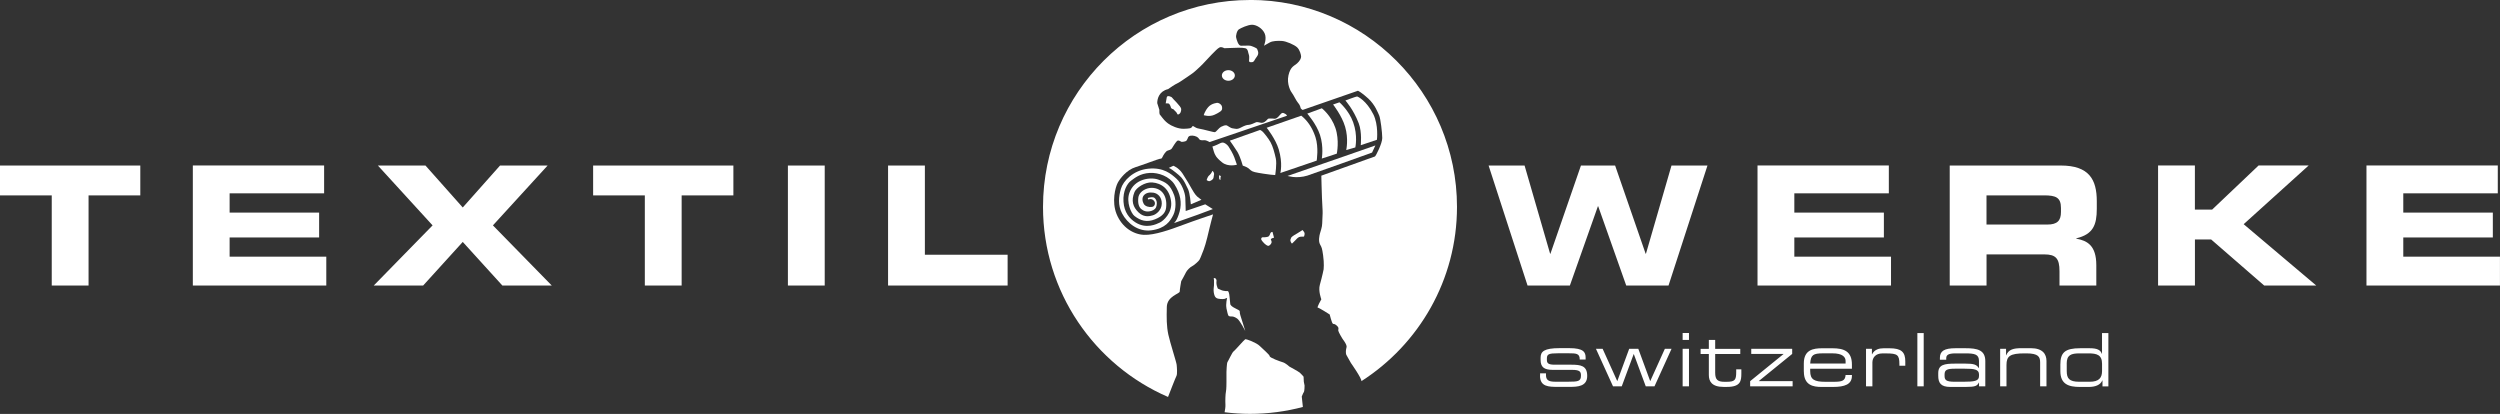
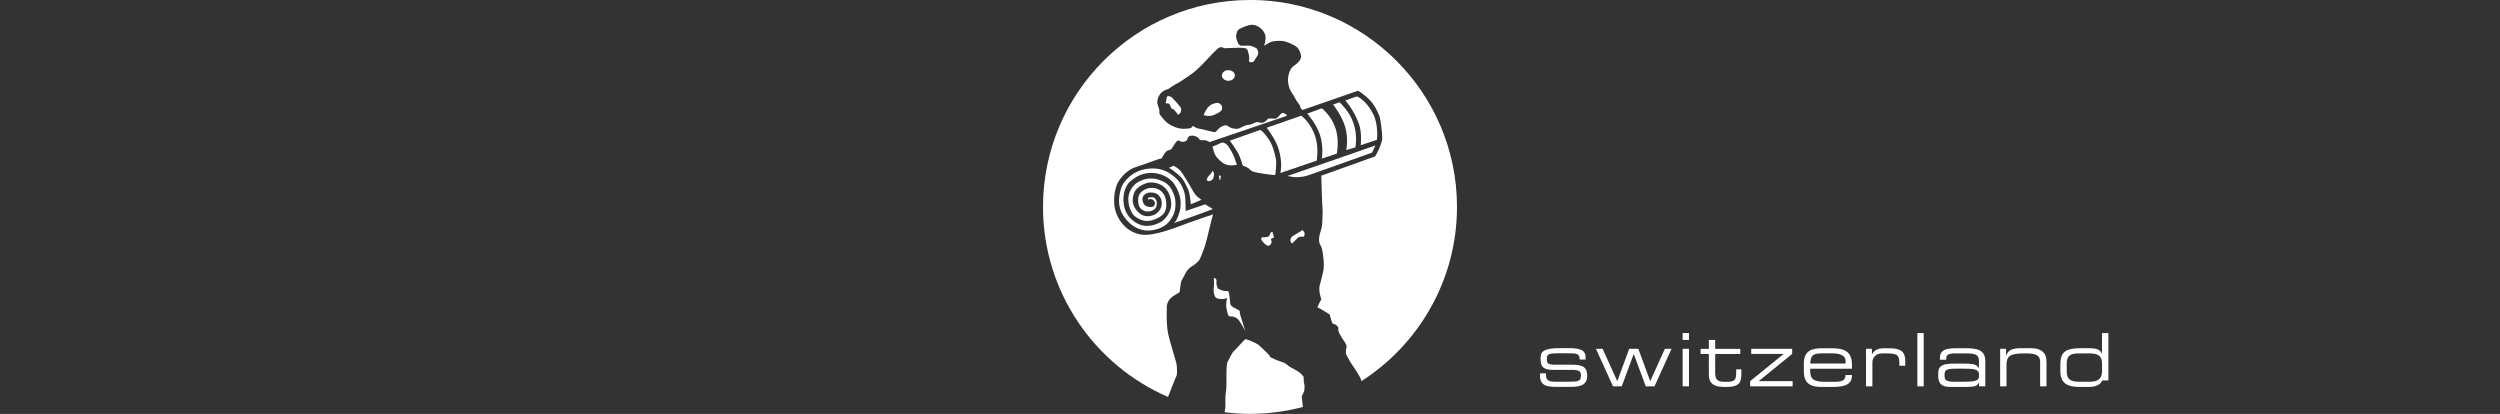
<svg xmlns="http://www.w3.org/2000/svg" id="Ebene_2" viewBox="0 0 631.49 104.55">
  <rect x="0" y="0" width="631.49" height="104.55" fill="#333333" stroke="none" />
  <defs>
    <style>.cls-1{fill:#fff;}</style>
  </defs>
  <g id="Ebene_1-2">
    <g>
      <g>
        <path class="cls-1" d="M338.35,25.84l-1.62,.56s2.2,2.77,3.04,5.61c.92,3.1,.28,5.89,.28,5.89l2.3-.66s.67-2.99-.54-6.33c-1.07-3-3.46-5.06-3.46-5.06Z" />
        <path class="cls-1" d="M346.89,28.86c-1.74-3.45-3.9-4.48-4.11-4.49-.22-.01-2.94,1.01-2.94,1.01,0,0,2.03,2.24,3.37,5.76,.87,2.27,.51,5.54,.51,5.54l4.09-1.38s.44-3.74-.92-6.44Z" />
        <path class="cls-1" d="M327.94,58.79c-.56,.31-1.66,.94-1.79,1.25-.13,.31-.31,.59-.13,1,.18,.41,.33,.49,.33,.49,0,0,.61-.56,.94-.92,.33-.36,.69-.79,1.25-.82,.56-.03,.84-.03,.84-.03,0,0,.26-.61,.13-.95-.13-.33-.51-.71-.51-.71,0,0-.51,.38-1.07,.69Z" />
        <path class="cls-1" d="M328.7,29.22l-8.74,3.05s2.24,2.79,3.04,5.45c1.07,3.58,.41,5.98,.41,5.98l9.18-3.13s.55-3.33-.32-5.96c-.87-2.63-2.2-4.29-3.58-5.39Z" />
        <path class="cls-1" d="M333.89,27.35l-3.68,1.35s2.32,2.63,3.22,5.39c.98,3.04,.45,5.96,.45,5.96,.1,0,3.79-1.24,3.79-1.24,0,0,.72-3.39-.36-6.51-1.1-3.19-3.42-4.95-3.42-4.95Z" />
        <path class="cls-1" d="M296.59,56.34l5.97-2.11,3.8-1.42-1.92-1.2-4.94,1.69s-.03-1.99-.1-3.41c-.06-1.21-.89-3.55-2.24-4.76-1.34-1.21-3.25-2.9-7.09-2.52-3.82,.38-6.36,3.09-6.93,5.07s-.8,4.16,.29,6.23c1.34,2.53,4.09,4.69,7.37,4.27,3.58-.46,4.8-2.32,5.57-3.86,.77-1.53,.65-3.85,.22-5.01-1-2.68-2.02-3.23-4.02-3.95-1.89-.68-6.04-.25-7.3,3.38-.82,2.35,.46,5.17,1.3,5.82,1.51,1.18,3.1,1.67,5.18,.84,2.05-.82,2.69-1.89,2.81-2.98,.18-1.6-.16-2.96-1-3.89-.87-.97-2.44-1.32-3.73-.92-1.43,.45-2.2,1.41-2.3,2.35-.15,1.42,.15,2.34,.75,2.85,.56,.47,1.37,.82,2.53,.47,.8-.24,1.22-.68,1.34-1.37,.13-.75,.03-1.11-.17-1.47-.23-.41-.45-.64-1.02-.63-.36,0-1.02,.19-1.02,.19l.03,.4s1.05-.48,1.63,.48c.31,.52,.06,1.3-.64,1.39-.7,.1-1.66-.12-2.04-.75-.38-.64-.51-1.57,0-2.17,.51-.61,1.35-.84,2.43-.68,1.1,.17,2.14,1.12,2.11,2.78-.03,1.66-1.46,2.75-2.31,2.95-.49,.12-2.06,.69-3.53-.72-1.47-1.4-1.94-3-1.05-5.17,.45-1.1,2.64-2.55,4.44-2.43,2.41,.17,4.43,1.66,4.81,4.85,.34,2.85-1.97,4.87-2.86,5.29-.89,.42-3.4,1.68-6.14-.04-1.51-.95-2.85-2.54-3.03-5.22-.19-2.74,.97-4.64,1.9-5.31,.93-.67,2.24-1.83,4.74-1.97,2.23-.12,4.95,.87,6.26,2.93,1.5,2.34,1.88,4.63,1.28,6.83-.66,2.39-1.37,2.84-1.37,2.84Z" />
        <path class="cls-1" d="M300.1,47.78c.48,1.02,.7,3.83,.7,3.83l2.68-1.15s-.6-.41-1.09-.83c-.48-.42-1.2-1.6-1.46-2.11-.26-.51-1.23-2.17-2.22-3.68-1-1.51-2.32-1.97-2.32-1.97l-1.15,.54s.03,0,.41,.2c.38,.2,2.04,1.46,2.73,2.2,.69,.74,1.23,1.94,1.71,2.96Z" />
        <path class="cls-1" d="M347.41,36.74l-8.08,2.82-14.1,4.88s.41,.13,1.35,.26c.95,.13,2.44,.04,3.65-.34,1.21-.38,16.35-5.82,16.35-5.82l.83-1.79Z" />
        <path class="cls-1" d="M306.53,44.9c.1-.49,.15-.95,.15-.95,0,0-.01-.56-.46-.77-.1,.41-.59,1-.87,1.2-.28,.2-.56,1.1-.56,1.1,0,0,.46,.38,.79,.26,.33-.13,.84-.36,.94-.84Z" />
        <path class="cls-1" d="M318.3,32.82l-7.65,2.71s1.39,1.95,1.92,2.84c.75,1.28,1.35,3.47,1.35,3.47,0,0,.92,.28,1.4,.64,.49,.36,.66,.77,1.64,1,.97,.23,3.42,.59,3.98,.64,.56,.05,1.17,.1,1.17,.1,0,0,.46-2.81,.15-4.21-.31-1.4-.74-3.04-1.33-4.09-.59-1.05-1.66-2.35-1.99-2.66-.33-.31-.65-.43-.65-.43Z" />
        <path class="cls-1" d="M321.81,60.04l-.38-1.46s-.36,0-.51,.26c-.15,.26-.18,.82-.69,.97-.51,.15-1.17,.13-1.35,.13s-.36,.31-.31,.51c.05,.2,.46,.74,.72,.97,.26,.23,.87,.84,1.25,.64,.38-.2,.77-.69,.64-1.1-.13-.41-.18-.54-.18-.54,0,0,.23-.23,.44-.28,.2-.05,.38-.1,.38-.1Z" />
        <path class="cls-1" d="M307.53,25.97s-1.48,.08-2.35,1.1c-.87,1.02-1.12,2.02-1.12,2.02,0,0,1.48,.51,2.78-.13s1.84-.97,1.86-1.51c.03-.54-.08-.82-.41-1.12-.33-.31-.77-.36-.77-.36Z" />
        <path class="cls-1" d="M315.73,0c-28.82,0-52.27,23.45-52.27,52.27,0,21.48,13.02,39.96,31.58,48,.37-.95,1.9-4.9,2.12-5.3,.26-.45,.13-2.11,.06-2.81-.06-.7-1.66-5.56-2.11-7.66-.45-2.11-.45-4.21-.38-6.96,.06-2.75,3.26-3.32,3.26-3.9s.38-2.62,.38-2.62c0,0,1.02-1.79,1.21-2.24,.19-.45,1.08-1.34,1.53-1.53,.45-.19,1.7-1.31,1.85-1.6,.38-.7,.57-1.34,1.09-2.62,.51-1.28,1.34-4.79,1.47-5.43s.89-3.45,.89-3.45c0,0-4.6,1.53-7.66,2.68-3.07,1.15-7.15,2.62-9.83,2.49-2.68-.13-5.55-1.92-6.9-5.3-1.22-3.08-.33-6.65,.32-7.86,.51-.96,2.17-3.23,4.53-3.95,1.51-.46,5.87-2.11,6.13-2.11s.45,0,.64-.45c.19-.45,.83-1.47,1.28-1.6,.45-.13,.89-.26,1.09-.57,.19-.32,.89-1.47,1.28-1.85,.38-.38,1.09,.19,1.09,.19,0,0,.38,.06,1.02-.13,.64-.19,.51-1.02,.96-1.28,.45-.26,1.28-.19,1.92,.13s.51,.7,.96,.83c.45,.13,.83,0,1.21,.06,.38,.06,1.09,.45,1.09,.45l19.54-6.64s-.06-.26-.38-.45c-.65-.37-.87-.43-1.47,.32-.97,1.2-1.34,.83-1.85,.83-.95,0-.99-.1-1.34,.32-.32,.38-.86,.77-1.31,.77s-1.12-.32-1.5-.13-1.4,.64-1.85,.64-1.02,.19-1.98,.7c-.96,.51-1.34,.26-1.98,.19-.64-.06-1.31-.71-1.6-.77-.41-.08-.89,.13-1.41,.38-.51,.26-1.21,1.28-1.53,1.34-.32,.06-2.81-.7-4.02-.89s-1.47-.96-1.72-.51-.61,.49-2.08,.55c-1.47,.06-3.24-.76-4.01-1.34s-1.07-.94-2.14-2.34c-.06-.3-.09-.71-.06-1.09-.16-.48-.34-1.05-.54-1.71,0-1.14,.48-3,2.74-3.54,.45-.32,1.81-1.25,2.32-1.45,.51-.19,2.81-1.85,3.51-2.3,.7-.45,1.34-1.08,2.24-1.91s2.11-2.24,2.94-3.07c.83-.83,1.47-1.53,1.98-1.79,.51-.26,1.21,.19,1.21,.19,0,0,.51,0,1.6-.06,1.09-.06,2.94-.13,3.7,.06s.7,1.21,.89,1.6,.06,1.34,.06,1.6,.19,.38,.77,.32c.57-.06,.51-.51,1.21-1.4,.7-.89,.13-1.66,.06-1.92-.06-.26-1.41-.77-1.72-.83-.32-.06-1.66,0-2.36,0s-1.09-1.53-1.21-2.04c-.13-.51,.19-1.79,.7-2.11,.51-.32,2.24-1.15,3.32-1.15s2.62,.89,3.19,2.23c.57,1.34-.19,3.07-.19,3.07,0,0,.83-.45,1.47-.83,.64-.38,1.98-.45,3.06-.38,1.09,.06,3.13,.96,3.83,1.6,.7,.64,1.02,1.92,1.02,2.36s-.32,1.09-1.02,1.72-1.66,.77-2.17,3c-.51,2.24,.64,4.21,.89,4.47,.26,.26,1.15,2.11,1.53,2.49,.38,.38,.64,1.09,.64,1.28s.51,.51,.51,.51l13.98-4.85s.89,.38,2.62,1.98c1.72,1.6,2.43,3.58,2.75,4.28,.32,.7,.77,4.34,.77,5.68s-1.6,4.53-1.85,4.66c-.26,.13-1.6,.57-1.6,.57l-11.94,4.28s.06,1.72,.06,2.43,.19,5.75,.26,6.38c.06,.64-.1,2.36-.1,3.26s-.45,2.07-.57,2.55c-.13,.48-.45,1.88,.03,2.75,.43,.78,.51,.93,.77,2.74,.3,2.1,.13,3.55,.13,3.55,0,0-.29,1.53-.96,3.93-.43,1.54,.38,3.64,.38,3.64,0,0-1.21,2.11-.89,2.11s3,1.72,3,1.72c0,0,.51,2.04,.77,2.3s.32-.13,1.02,.51c.7,.64,.32,.89,.38,1.28,.06,.38,1.02,2.04,1.28,2.36,.26,.32,.83,1.21,.83,1.6s-.19,.7-.19,1.34,.13,.83,.13,.83l1.15,2.04s2.82,4,2.64,4.59c14.51-9.3,24.15-25.55,24.15-44.03,0-28.82-23.45-52.27-52.27-52.27Z" />
        <path class="cls-1" d="M294.73,24.54c-.11,.53-.2,1.06-.28,1.58,.16-.01,.37-.03,.66,.01,.45,.06,.7,1.15,.7,1.15,0,0,.26,.26,.45,.26s.38,.38,.77,.7c.38,.32,.26,.83,.7,.64,.45-.19,.64-.7,.64-1.34s-2.24-2.68-2.3-2.87-1.22-.69-1.34-.13Z" />
        <path class="cls-1" d="M310.28,20.4c.91,0,1.64-.6,1.64-1.34s-.74-1.34-1.64-1.34-1.64,.6-1.64,1.34,.74,1.34,1.64,1.34Z" />
        <path class="cls-1" d="M328.83,100.14s.32-.83,.51-1.09c.19-.26,.19-1.66,.19-1.66l-.19-.96-.06-1.28s-.57-.7-.96-1.02c-.38-.32-2.62-1.53-2.62-1.53,0,0-.96-.89-1.66-1.09s-3.32-1.15-3.32-1.53-1.79-1.85-2.55-2.62c-.77-.77-3.38-1.79-3.64-1.66s-2.62,2.87-2.94,3.07c-.32,.19-1.34,2.43-1.53,2.68s-.26,2.49-.26,2.49v2.49c0,.26,0,1.92-.13,2.49s-.19,2.3-.13,3.32c.03,.51-.08,1.26-.21,1.89,2.1,.26,4.23,.41,6.39,.41,4.63,0,9.11-.61,13.38-1.74l-.28-2.66Z" />
        <path class="cls-1" d="M308.35,44.49c-.08-.09-.31-.26-.31-.26,0,0-.18,.31-.1,.61,.08,.31,0,.36,.03,.41,.03,.05,.33,.2,.33,.2,0,0-.05-.44,0-.61s.13-.27,.05-.36Z" />
        <path class="cls-1" d="M309.77,77.76c.19,.83,.35,1.72,.54,1.98,.19,.26,.89,.19,.89,.19,0,0,.57,0,1.31,.54,.73,.54,2.04,3.13,2.04,3.13,0,0-.99-3.16-1.21-3.86-.22-.7-.16-.99-.19-1.15-.03-.16-.45-.38-1.18-.74-.73-.35-1.21-.77-1.21-1.09s-.19-1.53-.19-1.88-.13-.86-.22-1.09-.22-.26-.22-.26c0,0-1.02,.06-1.72-.29-.7-.35-.77-.22-.86-.51-.1-.29-.29-.8-.29-1.31s.1-.67-.06-.86c-.16-.19-.13-.32-.45-.32s-.1,.41-.1,.41c0,0,.03,1.18,0,1.44-.03,.26-.16,1.15-.06,1.72,.1,.57,.19,1.44,1.09,1.63,.89,.19,1.63,.06,1.63,.06l.64-.26s-.35,1.66-.16,2.49Z" />
        <path class="cls-1" d="M308.94,36.01c-.38-.05-.84,.23-1.53,.56-.69,.33-1.15,.43-1.15,.43,0,0,.1,.51,.36,1.3,.26,.79,.51,1.46,2.07,2.71,1.56,1.25,3.75,.59,3.75,.59,0,0-.33-.97-.66-1.86-.33-.89-1.07-2.17-1.46-2.73-.38-.56-1-.94-1.38-1Z" />
      </g>
-       <path class="cls-1" d="M597.77,72.13h33.71v-7.29h-24.42v-4.86h22.62v-6.28h-22.62v-4.86h23.87v-7.04h-33.17v30.32Zm-52.64,0h9.3v-11.64h4.1l13.4,11.64h13.15l-18.34-15.5,16.42-14.83h-12.65l-11.73,11.14h-4.36v-11.14h-9.3v30.32Zm-52.64,0h9.3v-7.87h14.62c2.89,0,3.81,1.05,3.81,4.23v3.64h9.3v-5.15c0-4.98-2.3-6.2-5.07-6.7v-.08c4.27-1.01,5.19-3.39,5.19-7.46v-1.93c0-5.44-1.93-9-9.09-9h-28.06v30.32Zm9.3-22.78h14.53c2.93,0,4.27,.5,4.27,3.18v1.01c0,2.18-.92,3.18-3.44,3.18h-15.37v-7.37Zm-57.84,22.78h33.71v-7.29h-24.42v-4.86h22.62v-6.28h-22.62v-4.86h23.87v-7.04h-33.17v30.32Zm-58.09,0h10.68l7.08-20.02h.08l7.08,20.02h10.68l9.84-30.32h-9.09l-6.45,22.28h-.08l-7.71-22.28h-8.63l-7.71,22.28h-.08l-6.45-22.28h-9.09l9.84,30.32Zm-161.54,0h30.2v-7.79h-20.9v-22.53h-9.3v30.32Zm-25.3,0h9.3v-30.32h-9.3v30.32Zm-49.21-22.78h13.07v22.78h9.3v-22.78h13.07v-7.54h-35.43v7.54Zm-55.41,22.78h12.48l10.01-11.02,10.01,11.02h12.48l-14.87-15.2,13.82-15.12h-12.02l-9.42,10.6-9.42-10.6h-12.02l13.82,15.12-14.87,15.2Zm-45.69,0h33.71v-7.29h-24.42v-4.86h22.61v-6.28h-22.61v-4.86h23.87v-7.04H48.71v30.32ZM0,49.35H13.07v22.78h9.3v-22.78h13.07v-7.54H0v7.54Z" />
-       <path class="cls-1" d="M532.56,84.13h-1.6v5.24h-.04c-.33-.98-1.21-1.41-3.03-1.41h-2.43c-3.85,0-5.02,1.08-5.02,4.11v1.67c0,3.27,2.03,4,4.93,4h2.23c1.67,0,2.97-.5,3.44-1.65h.04v1.51h1.49v-13.46Zm-10.52,7.73c0-2.2,1.1-2.6,3.29-2.6h2.16c2.16,0,3.48,.37,3.48,2.64v1.8c0,1.73-.76,2.73-3.14,2.73h-2.6c-2.6,0-3.18-.87-3.18-2.71v-1.86Zm-16.81,5.73h1.6v-5.39c0-2.23,.86-2.94,4.59-2.94h.41c3.11,0,3.5,.91,3.5,2.3v6.02h1.6v-6.41c0-1.71-.95-3.22-3.94-3.22h-2.4c-1.99,0-3.24,.32-3.83,1.79h-.04v-1.64h-1.49v9.48Zm-5.35-2.55c0,1.19-1.12,1.39-4.01,1.39h-2.12c-2.19,0-2.56-.45-2.56-1.51v-.3c0-1.19,.58-1.49,2.64-1.49h2.45c2.45,0,3.61,.17,3.61,1.47v.43Zm0,2.55h1.6v-6.36c0-2.83-2.01-3.27-4.98-3.27h-2.53c-2.86,0-3.96,.71-3.96,2.44v.46h1.6v-.34c0-.78,.39-1.26,2.4-1.26h2.34c2.45,0,3.53,.22,3.53,1.93v1.79h-.04c-.56-.91-1.3-1.13-3.38-1.13h-2.56c-2.79,0-4.31,.26-4.31,2.42v.63c0,1.79,.63,2.84,3.05,2.84h3.83c2.45,0,2.96-.24,3.38-1.1h.04v.95Zm-15.56,0h1.6v-13.46h-1.6v13.46Zm-12.96,0h1.6v-6.02c0-1.23,.82-2.3,2.51-2.3h.98c2.84,0,3.33,.37,3.33,2.71v.41h1.49v-1.13c0-2.32-.98-3.29-3.98-3.29h-1.51c-1.1,0-2.3,.3-2.9,1.52h-.04v-1.38h-1.49v9.48Zm-15.71-3.74c0,3.49,2.38,3.89,4.46,3.89h2.9c2.97,0,4.78-.65,4.78-2.82v-.19h-1.6c-.09,1.45-.91,1.71-2.92,1.71h-2.19c-2.79,0-3.83-.56-3.83-2.71v-.59h10.54v-1.06c0-3.38-2.06-4.11-4.93-4.11h-2.57c-2.27,0-4.65,.39-4.65,3.83v2.06Zm10.54-2.03h-8.94c.15-2.16,.74-2.57,3.27-2.57h2.34c2.6,0,3.33,.97,3.33,1.93v.63Zm-24.11,5.76h10.73v-1.3h-8.53v-.04l8.42-6.84v-1.3h-10.34v1.3h8.14v.04l-8.42,6.84v1.3Zm-10.43-2.84c0,1.54,.71,2.99,3.7,2.99h.87c3.46,0,3.64-1.51,3.64-3.4v-1.04h-1.3v.71c0,1.99-.33,2.44-2.45,2.44h-.5c-1.75,0-2.36-.54-2.36-2.3v-4.72h6.34v-1.3h-6.34v-2.25h-1.6v2.25h-2.08v1.3h2.08v5.34Zm-6.62-8.87h1.6v-1.75h-1.6v1.75Zm0,11.71h1.6v-9.48h-1.6v9.48Zm-17.59,0h2.21l3.03-8.18,3.03,8.18h2.21l4.31-9.48h-1.69l-3.7,8.18-3.01-8.18h-2.3l-3.01,8.18-3.7-8.18h-1.69l4.31,9.48Zm-18.44-2.7c0,2.84,2.21,2.84,4.57,2.84h2.94c1.95,0,4.41-.09,4.41-2.75v-.04c0-2.57-1.64-2.81-4.03-2.81h-4.22c-1.67,0-1.93-.45-1.93-1.23v-.35c0-1.08,.5-1.3,2.79-1.3h2.79c1.75,0,2.71,.04,2.71,1.49v.09h1.49v-.5c0-1.34-.5-2.38-4.11-2.38h-2.45c-3.94,0-4.81,.86-4.81,2.4v.56c0,1.8,.84,2.53,3.09,2.53h4.93c1.91,0,2.17,.5,2.17,1.41v.07c0,1.41-.76,1.51-3.16,1.51h-3.42c-1.64,0-2.25-.48-2.25-1.65v-.46h-1.49v.58Z" />
+       <path class="cls-1" d="M532.56,84.13h-1.6v5.24h-.04c-.33-.98-1.21-1.41-3.03-1.41h-2.43c-3.85,0-5.02,1.08-5.02,4.11v1.67c0,3.27,2.03,4,4.93,4h2.23c1.67,0,2.97-.5,3.44-1.65h.04h1.49v-13.46Zm-10.52,7.73c0-2.2,1.1-2.6,3.29-2.6h2.16c2.16,0,3.48,.37,3.48,2.64v1.8c0,1.73-.76,2.73-3.14,2.73h-2.6c-2.6,0-3.18-.87-3.18-2.71v-1.86Zm-16.81,5.73h1.6v-5.39c0-2.23,.86-2.94,4.59-2.94h.41c3.11,0,3.5,.91,3.5,2.3v6.02h1.6v-6.41c0-1.71-.95-3.22-3.94-3.22h-2.4c-1.99,0-3.24,.32-3.83,1.79h-.04v-1.64h-1.49v9.48Zm-5.35-2.55c0,1.19-1.12,1.39-4.01,1.39h-2.12c-2.19,0-2.56-.45-2.56-1.51v-.3c0-1.19,.58-1.49,2.64-1.49h2.45c2.45,0,3.61,.17,3.61,1.47v.43Zm0,2.55h1.6v-6.36c0-2.83-2.01-3.27-4.98-3.27h-2.53c-2.86,0-3.96,.71-3.96,2.44v.46h1.6v-.34c0-.78,.39-1.26,2.4-1.26h2.34c2.45,0,3.53,.22,3.53,1.93v1.79h-.04c-.56-.91-1.3-1.13-3.38-1.13h-2.56c-2.79,0-4.31,.26-4.31,2.42v.63c0,1.79,.63,2.84,3.05,2.84h3.83c2.45,0,2.96-.24,3.38-1.1h.04v.95Zm-15.56,0h1.6v-13.46h-1.6v13.46Zm-12.96,0h1.6v-6.02c0-1.23,.82-2.3,2.51-2.3h.98c2.84,0,3.33,.37,3.33,2.71v.41h1.49v-1.13c0-2.32-.98-3.29-3.98-3.29h-1.51c-1.1,0-2.3,.3-2.9,1.52h-.04v-1.38h-1.49v9.48Zm-15.71-3.74c0,3.49,2.38,3.89,4.46,3.89h2.9c2.97,0,4.78-.65,4.78-2.82v-.19h-1.6c-.09,1.45-.91,1.71-2.92,1.71h-2.19c-2.79,0-3.83-.56-3.83-2.71v-.59h10.54v-1.06c0-3.38-2.06-4.11-4.93-4.11h-2.57c-2.27,0-4.65,.39-4.65,3.83v2.06Zm10.54-2.03h-8.94c.15-2.16,.74-2.57,3.27-2.57h2.34c2.6,0,3.33,.97,3.33,1.93v.63Zm-24.11,5.76h10.73v-1.3h-8.53v-.04l8.42-6.84v-1.3h-10.34v1.3h8.14v.04l-8.42,6.84v1.3Zm-10.43-2.84c0,1.54,.71,2.99,3.7,2.99h.87c3.46,0,3.64-1.51,3.64-3.4v-1.04h-1.3v.71c0,1.99-.33,2.44-2.45,2.44h-.5c-1.75,0-2.36-.54-2.36-2.3v-4.72h6.34v-1.3h-6.34v-2.25h-1.6v2.25h-2.08v1.3h2.08v5.34Zm-6.62-8.87h1.6v-1.75h-1.6v1.75Zm0,11.71h1.6v-9.48h-1.6v9.48Zm-17.59,0h2.21l3.03-8.18,3.03,8.18h2.21l4.31-9.48h-1.69l-3.7,8.18-3.01-8.18h-2.3l-3.01,8.18-3.7-8.18h-1.69l4.31,9.48Zm-18.44-2.7c0,2.84,2.21,2.84,4.57,2.84h2.94c1.95,0,4.41-.09,4.41-2.75v-.04c0-2.57-1.64-2.81-4.03-2.81h-4.22c-1.67,0-1.93-.45-1.93-1.23v-.35c0-1.08,.5-1.3,2.79-1.3h2.79c1.75,0,2.71,.04,2.71,1.49v.09h1.49v-.5c0-1.34-.5-2.38-4.11-2.38h-2.45c-3.94,0-4.81,.86-4.81,2.4v.56c0,1.8,.84,2.53,3.09,2.53h4.93c1.91,0,2.17,.5,2.17,1.41v.07c0,1.41-.76,1.51-3.16,1.51h-3.42c-1.64,0-2.25-.48-2.25-1.65v-.46h-1.49v.58Z" />
    </g>
  </g>
</svg>